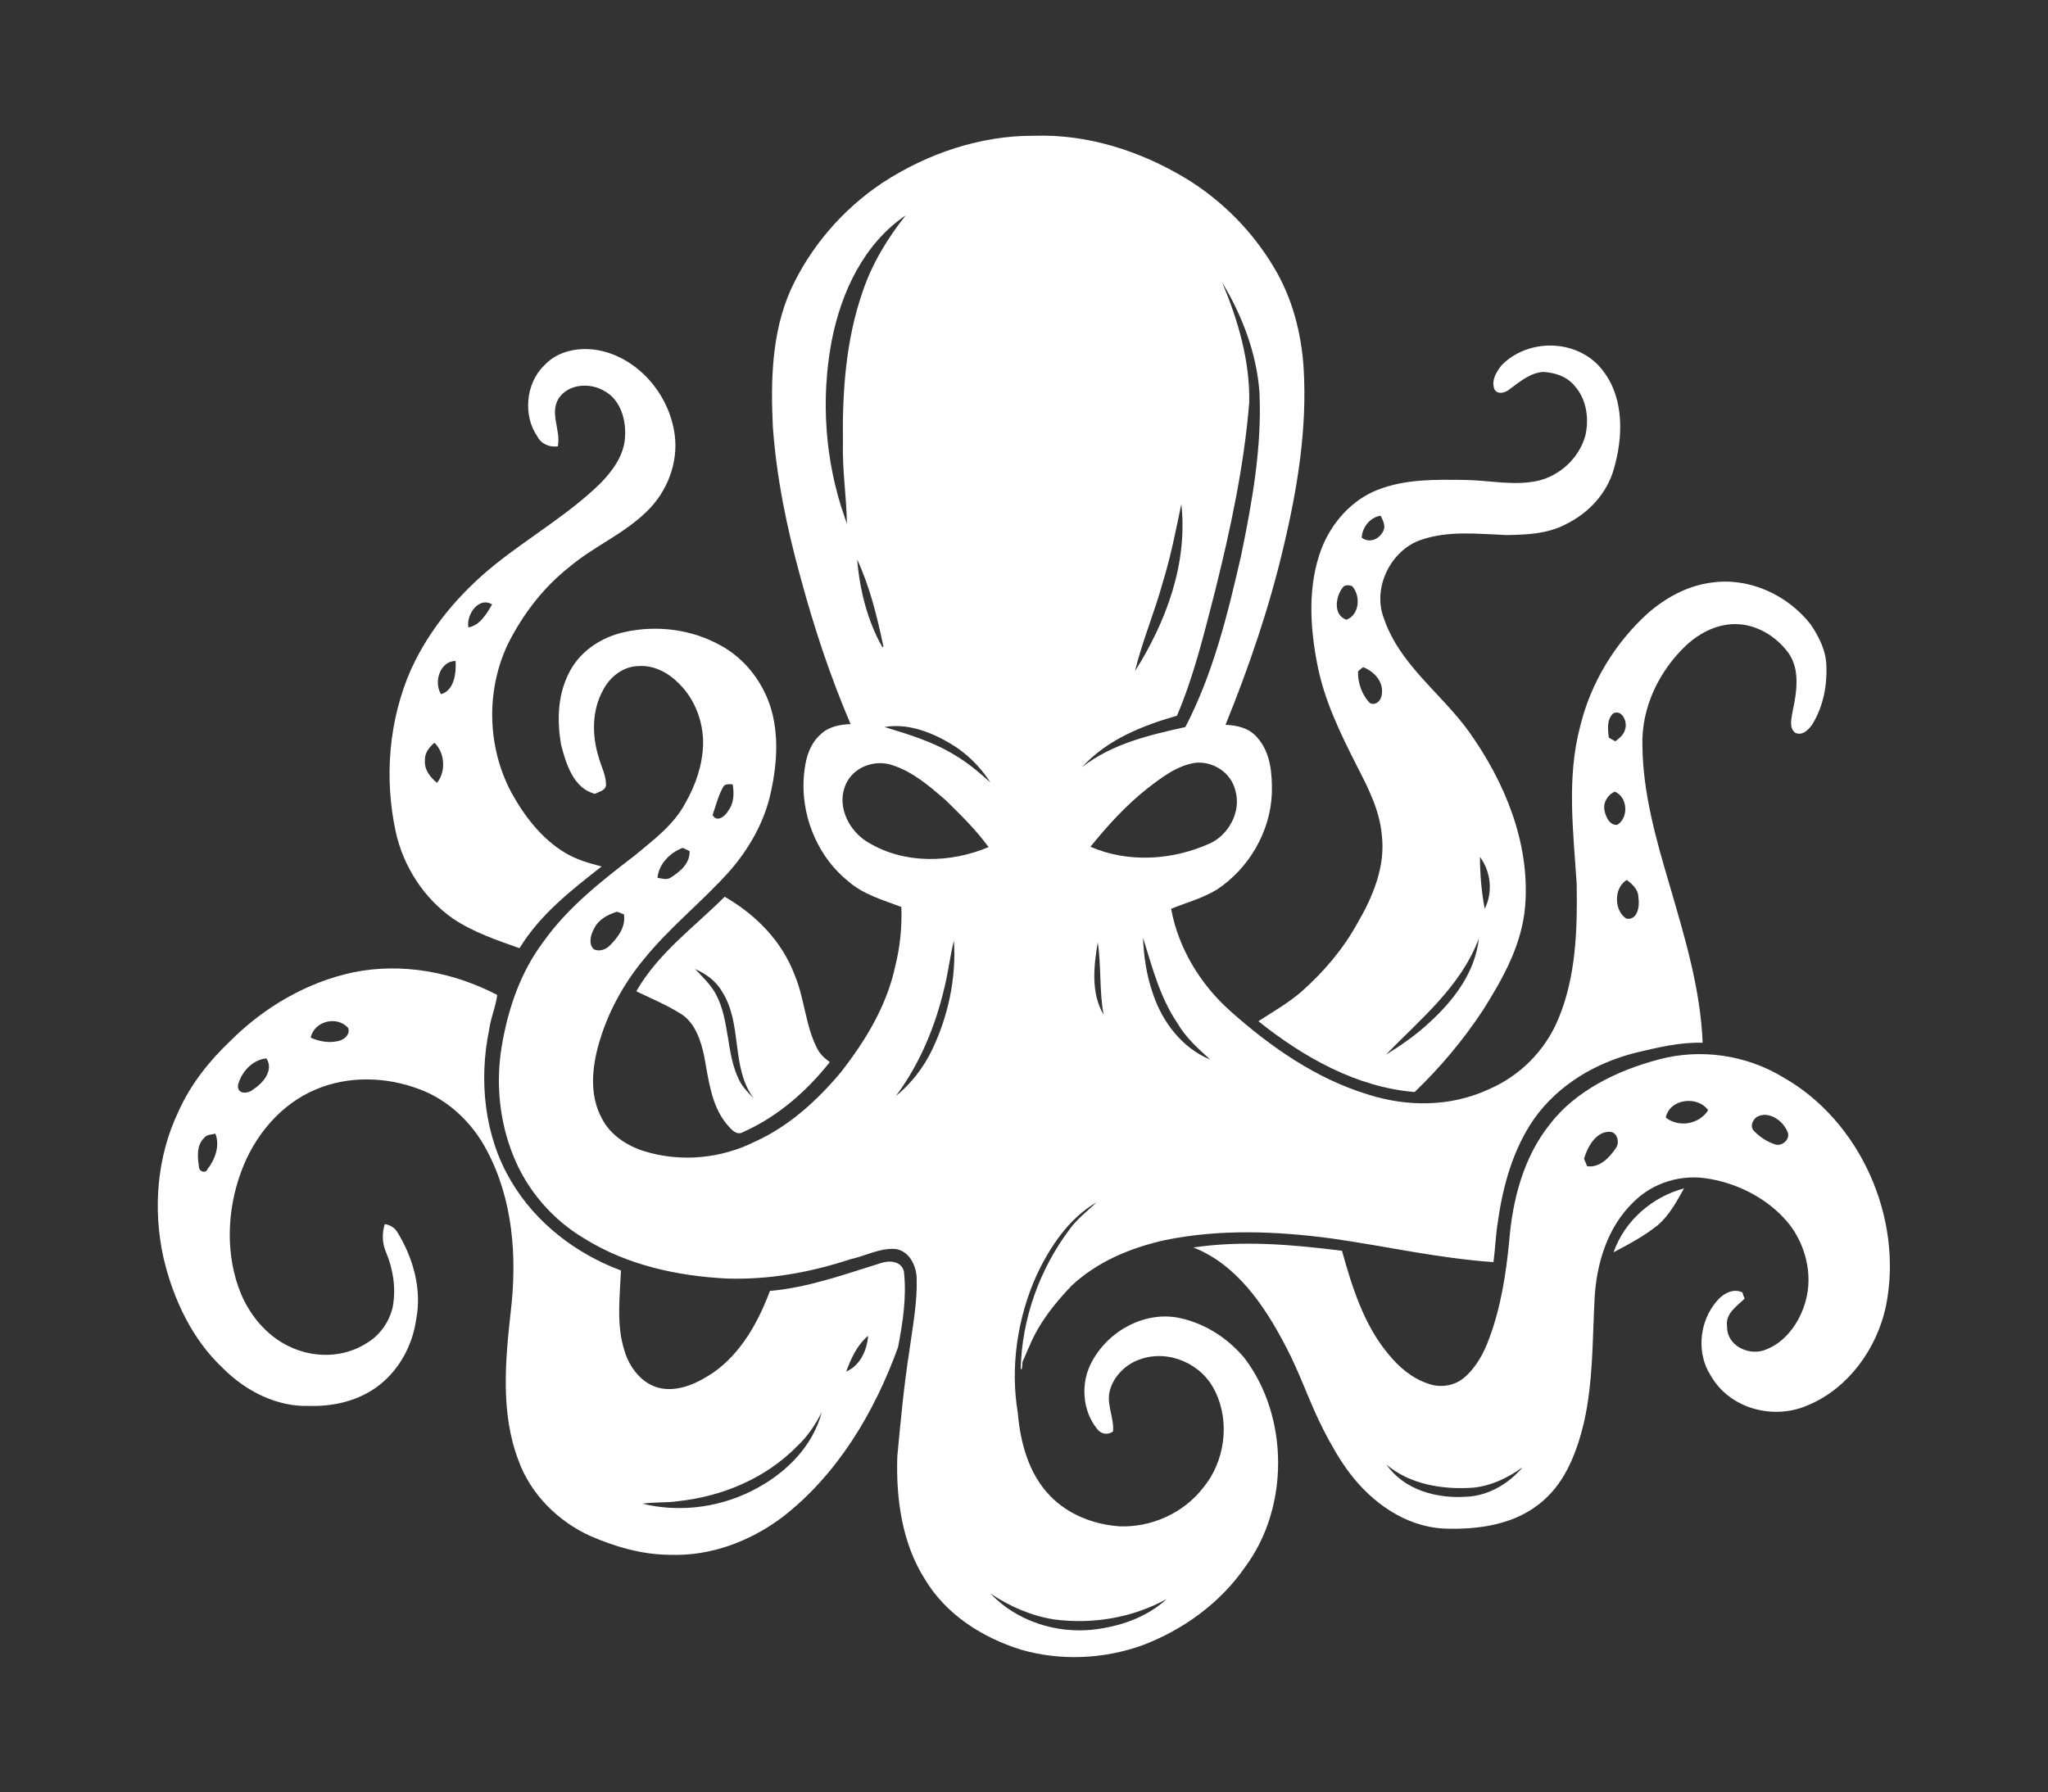
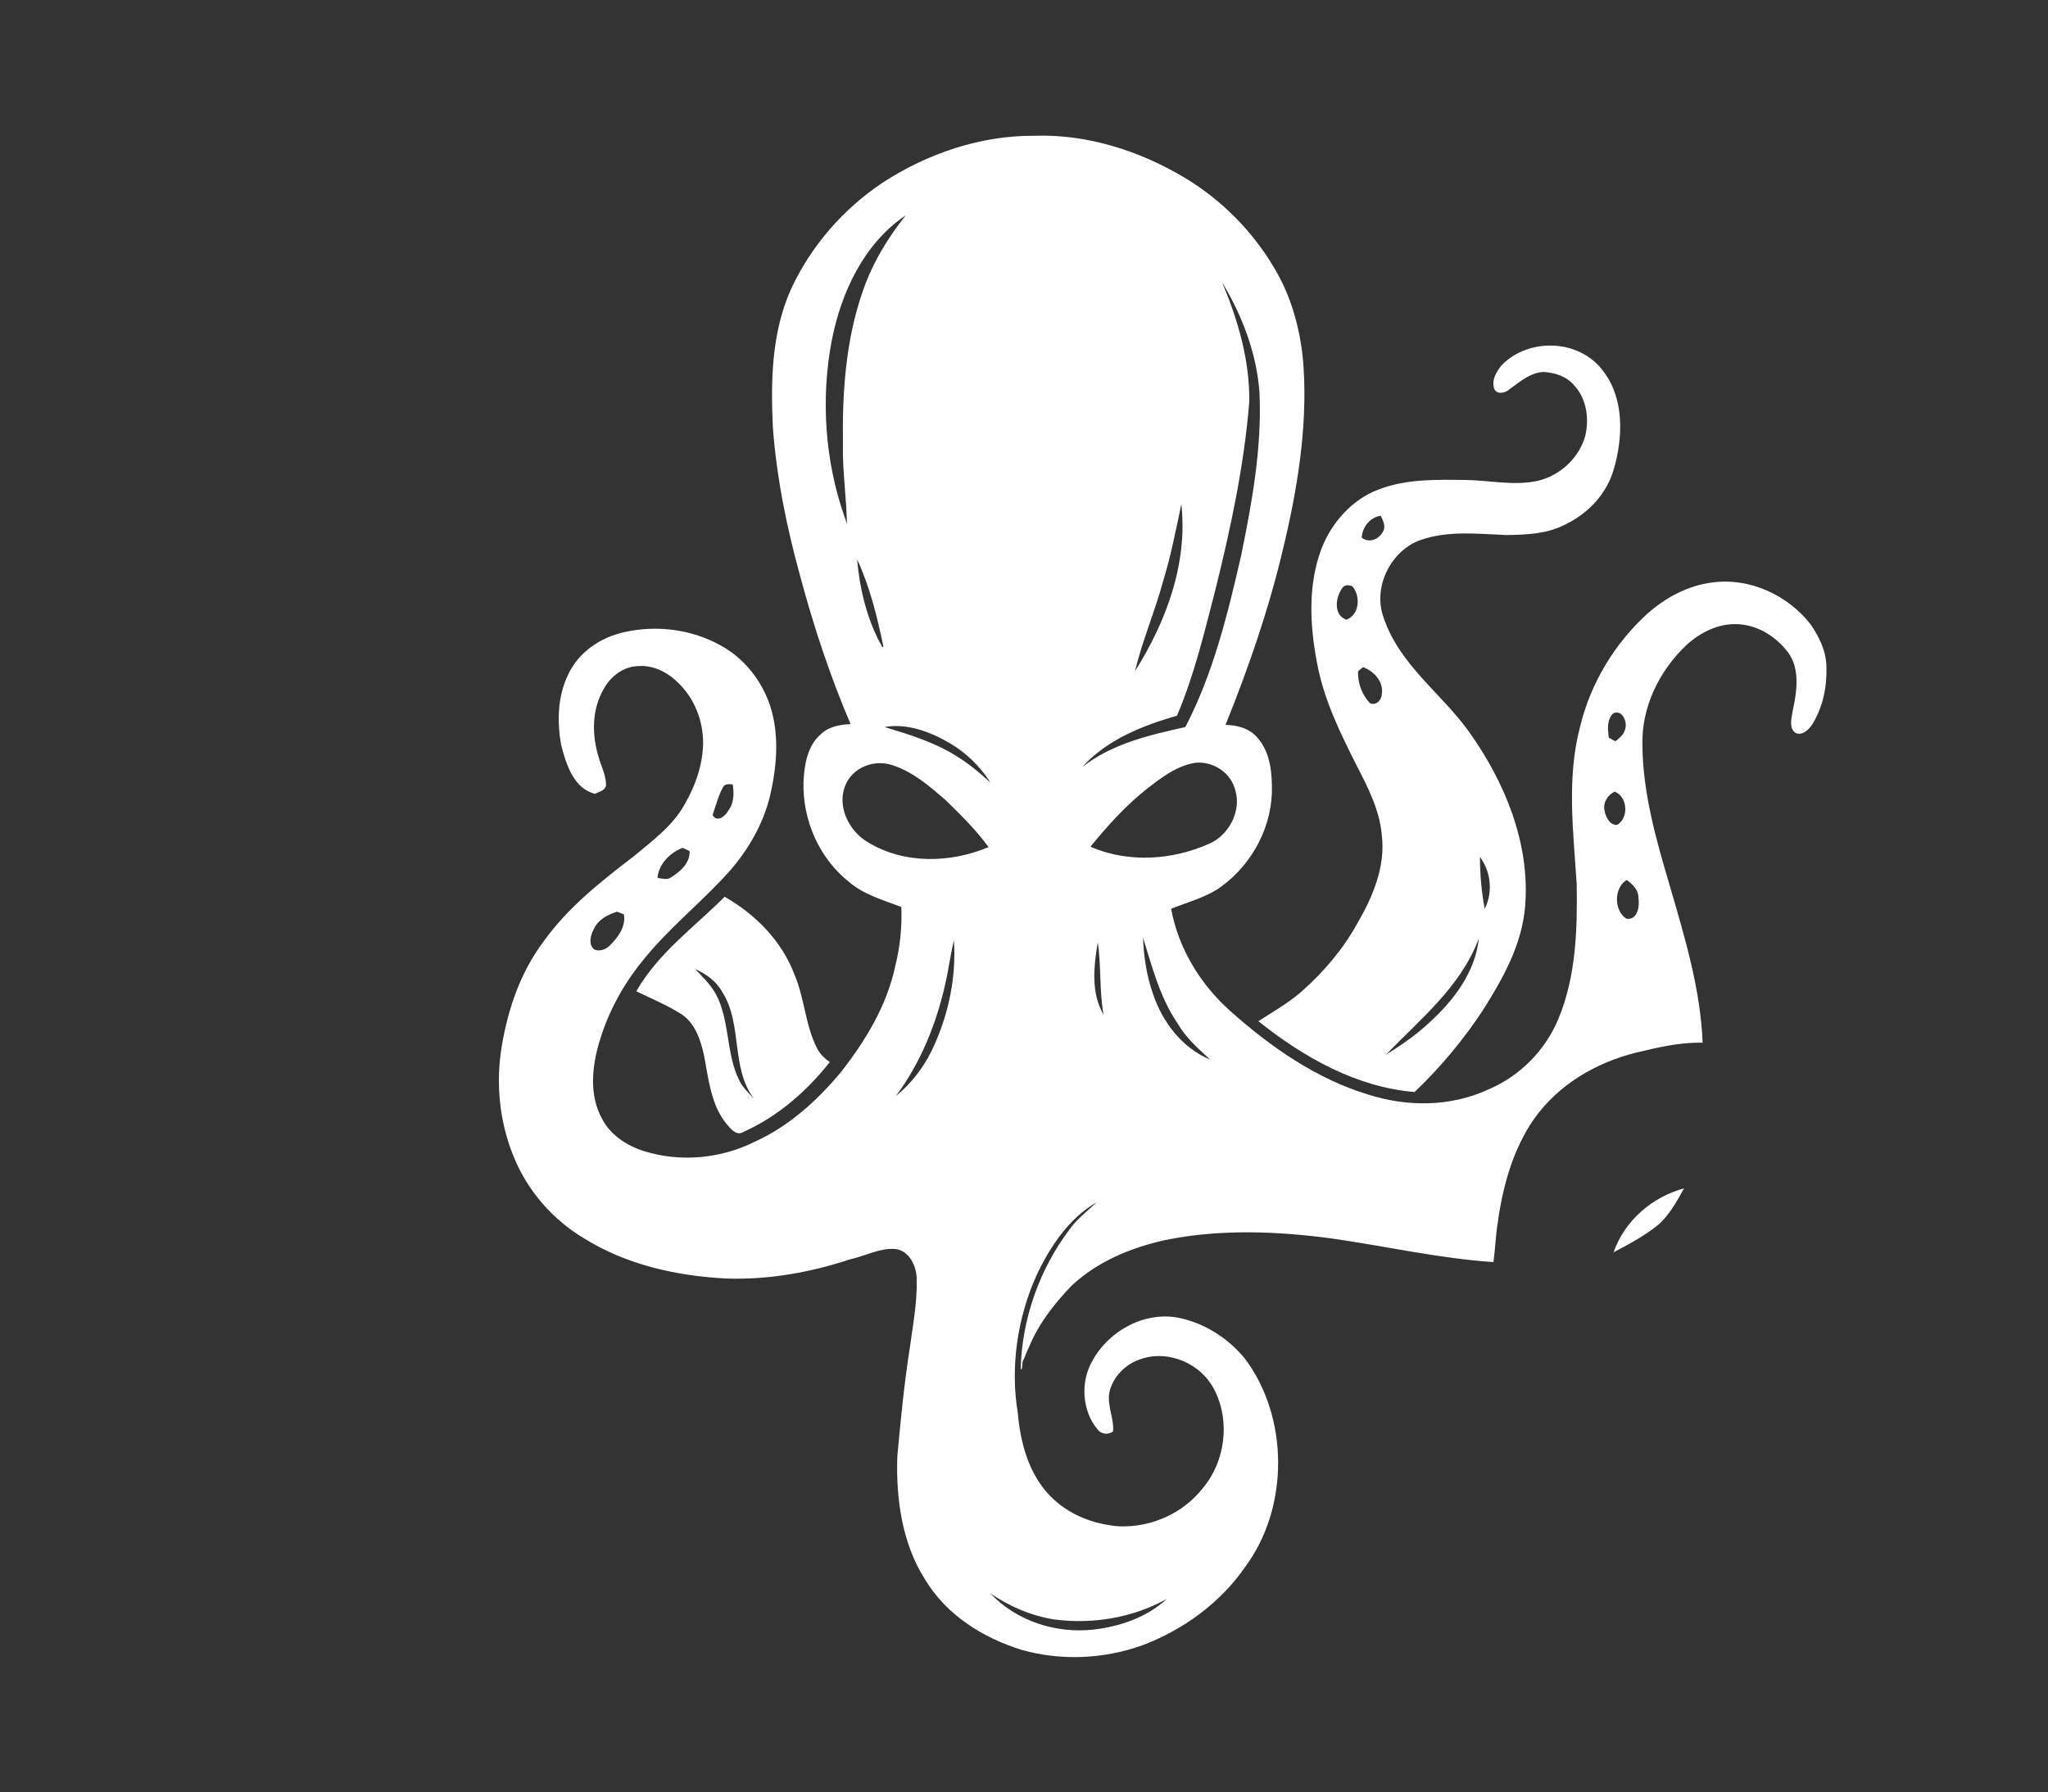
<svg xmlns="http://www.w3.org/2000/svg" version="1.1" id="Layer_1" x="0px" y="0px" viewBox="0 0 561 491" style="enable-background:new 0 0 561 491;" xml:space="preserve">
  <rect x="0" y="0" width="561" height="491" fill="#333333" stroke="none" />
  <style type="text/css">
	.st0{fill:#FFFFFF;}
</style>
  <g>
    <g>
      <path class="st0" d="M241.7,50.1c12.4-8.1,27-13,41.6-12.9c14.5-0.5,28.9,4.1,41.4,11.6c9.9,6,18.4,14.5,24.4,24.7    c4.9,8.2,7.4,17.8,8,27.4c1,16.5-1.7,33-5.5,48.9c-3.9,16.7-9.5,33-15.9,48.8c3.2,0.1,6.6,0.9,8.8,3.6c3.6,4.1,4,9.9,3.9,15.1    C348,228,342,238,333.4,243.7c-3.9,2.4-8.4,3.6-12.6,5.3c2,10.9,8.1,20.8,16.2,28c11.1,9.9,23.6,18.6,37.8,22.9    c10.7,3.4,22.5,3.4,32.9-1.4c8.5-3.6,15.6-10.6,19.2-19.4c4.8-11.5,5.2-24.4,5-36.8c-0.9-14.3-2.8-29,0.9-43.1    c2.9-12.1,9.6-23,18.5-31.1c5-4.4,11.1-7.7,17.7-8.5c10.1-1.4,20.6,3.3,27,11.5c2.3,3.4,4.2,7.2,4.3,11.4c0.2,5.5-0.9,11-3.7,15.7    c-1,1.6-2.8,3.5-4.8,2.6c-1.9-1.4-1-4.2-0.7-6.2c1.1-5.1,2-11.2-1.2-15.7c-3.3-4.5-8.6-7.8-14.3-7.9c-5.1-0.1-9.9,2.3-13.7,5.8    c-7.4,7-12.3,17-12,27.4c0.1,13.1,3.8,26,7.5,38.5c4.1,14.1,8.4,28.2,9,43c-6.1-0.2-12.3,1.3-18.2,2.7c-10.9,2.7-21.3,8.7-28,18.2    c-5.7,8.2-8.5,18.2-9.9,28.2c-0.6,3.6-0.7,7.3-1.2,11c-14.9-1-29.7-4.4-44.5-6.5c-15.2-2-30.5-2.6-45.6,0.5    c-9.3,2.1-18.3,5.8-25.4,12.4c-4.7,4.9-9,10.3-11.6,16.6c-0.7,1.4-1.2,2.9-1.9,4.3c0,0.5-0.1,1.4-0.2,2c-0.1,0-0.3,0-0.3,0    c0.3-13.8,5.2-27.4,13.4-38.3c2.1-2.9,4.9-5,7.4-7.4c-7.6,4.4-12.8,12.2-16.5,20.1c-5.2,11.6-7.2,25-5.1,37.6    c0.7,8.2,3,16.7,8.8,22.7c5,5.2,12,7.9,19.1,8.4c8.6,0.3,17.4-3.5,22.9-10.6c5.9-7.1,7.4-17.9,3.3-26.3    c-3.6-7.7-12.8-11.6-20.5-8.9c-4,1.3-7.6,4.8-8.5,9.1c-0.7,3.6,1.3,7.1,1,10.7c-1.4,1-3.2,0.8-4.3-0.6c-4.2-5.1-4.7-12.9-1.4-18.7    c4.7-8.6,14.9-13.9,24.3-11.7c6.7,1.5,12.9,5.5,17.4,10.9c12.2,16.1,12.3,40.9,0.2,57.2c-6.9,10-17.1,17.3-28.2,21.5    c-10.6,3.8-22.4,4.3-33.2,1.2c-10.5-3.3-20.5-9.5-26.4-19.4c-6.2-9.8-7.9-22-7.5-33.6c0.9-9.6,1.8-19.3,3.3-28.9    c0.9-6.6,2.2-13.2,2-19.9c-0.1-3.6-2.2-7.6-5.9-8c-4.2-0.3-8.1,1.9-12.2,2.8c-10.9,3.6-22.4,5.7-34,5.3c-13.6-0.7-27.3-3.7-39-11    c-8.6-5.1-15.7-13.2-19.5-22.9c-3.7-9.3-4.7-19.6-3.1-29.5c1.7-10.3,5.1-20.4,11.4-28.8c6.8-9.6,16.1-16.8,25.2-23.8    c5-4.2,10.5-8.2,13.7-14.2c2.8-4.9,4.7-10.3,4.9-16.1c0.1-6.2-2.2-12.3-6.5-16.6c-2.9-3-6.9-5.2-11.1-4.9c-4.1,0-7.8,2.8-9.7,6.4    c-3.2,5.6-3.2,12.5-1.3,18.6c0.7,2.6,2.1,5,2,7.8c-0.4,1.4-1.9,1.6-3,2.2c-5.8-1.4-7.9-8-9.3-13.4c-1.1-6.4-1-13.2,1.9-19.2    c2.9-6.3,9-10.3,15.4-11.7c8.9-2,18.5-0.8,26.5,3.7c6.2,3.4,11,9.3,13.4,16.3c2.7,8.2,1.9,17.1-0.1,25.4    c-1.9,7.4-5.8,14.1-10.7,19.8c-7.7,8.7-16.9,15.8-24.2,25c-5.2,6.4-9.3,13.9-11.7,22c-2,6.7-2.9,14.6,0.7,21.1    c2.3,4.5,6.8,7.4,11.5,8.9c10,3.1,21,2.1,30.4-2.6c9.3-4.2,17.1-11.3,23.6-19.1c6.7-8.6,12.6-18.2,14.9-29.3    c1.3-5.2,1.8-10.6,1.6-15.9c-5-1.9-10.4-3.4-14.5-7c-7.9-6.3-12.6-16.7-12.3-27.2c0.2-4.6,1-9.8,4.6-13c2.2-2.2,5.4-2.8,8.3-2.9    c-5.6-13.1-10.1-26.7-13.8-40.5c-3.7-13.4-6.5-27.1-7.5-41c-0.6-12.7-0.3-25.8,4.9-37.5C222,67.6,230.9,57.3,241.7,50.1z     M227.8,93.5c-3,15.9-1.8,32.8,3.5,48c0.2,0.6,0.6,1.6,0.7,2.2c-0.1-7.4-1.3-14.9-1.1-22.4c-0.2-13.9,0.8-28.2,5.4-41.4    c2.6-7.7,6.8-14.6,11.8-20.9C236.7,66.7,230.4,80,227.8,93.5z M334.8,77.4c4.3,10.3,7.6,21.4,7.4,32.8    c-1.4,17.4-5.1,34.6-9.3,51.5c-3,11.6-5.8,23.4-10.5,34.4c-9.4,2.7-19.1,6.5-26,14.1c8.3-6.5,18.5-8.8,28.3-11    c7.6-14.6,11.6-30.9,15.3-47.1c3-14.6,5.7-29.6,5-44.6C344.2,96.6,340.2,86.4,334.8,77.4z M318.5,159.6c-2.2,8.1-5.6,16-7.6,24.3    c8.5-13.5,14.5-29.4,12.7-45.8C322.1,145.3,320.7,152.5,318.5,159.6z M241.7,177.3c0.1,0,0.2-0.1,0.3-0.1    c-1.7-8.1-3.7-16.4-7.2-23.9C235.5,161.6,237.6,170.1,241.7,177.3z M442,195.4c-1.9,1.6-1.6,4.4-1.3,6.7c0.4,0.2,1.3,0.8,1.8,1    c1.1-0.9,2.3-1.7,2.7-3.4C445.8,197.8,444.4,194.4,442,195.4z M242.3,199.2c6.6,2,13.2,4,19.1,7.6c3.6,2.1,6.8,4.8,9.9,7.6    c-2.8-4.4-6.6-8.1-11-10.7C254.9,200.5,248.5,198.1,242.3,199.2z M231.4,215.6c-2.1,5.8,1.4,12.3,6.4,15.2c9.9,6,22.5,5.7,33,1.3    c-3.5-4.8-7.7-8.9-11.9-13c-4.3-3.7-8.8-7.6-14.3-9.4C239.6,207.9,233.3,210.2,231.4,215.6z M314.2,216.1    c-5.8,4.6-10.8,10.1-15.5,15.9c10.4,4.5,22.5,3.7,32.7-0.9c5.1-2.3,8.7-8.7,7-14.5c-1.2-5-6.2-8.1-11-7.6    C322.3,209.8,318.1,213.1,314.2,216.1z M198.1,215.6c-1.3,2.3-2,5.1-2.9,7.7c1.2,2.2,3.5,0.3,4.3-1.2c1.6-2.1,1.6-4.8,1.2-7.2    C199.9,214.9,198.7,214.6,198.1,215.6z M439.5,222c0.3,1.7,1.4,4.2,3.5,4c3.2-1.9,2.9-7.7-0.7-9.1    C440.4,217.8,439.1,219.8,439.5,222z M180.1,240.5c1.2,0.2,2.6,0.7,3.7-0.1c2.5-1.6,5.2-3.8,5.1-7.2c-0.4-0.2-1.4-0.7-1.9-0.9    C183.6,233.6,180.5,236.6,180.1,240.5z M445.5,251.7c3.1,0.5,3.7-3.4,3.3-5.8c0-2.2-1.7-3.7-3.2-4.8    C442,243.3,442.1,249.5,445.5,251.7z M162.7,254.5c-0.9,1.6-1.6,4.2,0,5.6c1.4,0.7,3.2,0.1,4.3-1c2.2-2.2,4.5-5.1,3.9-8.6    c-0.7-0.2-1.2-0.5-1.9-0.7C166.5,250.6,163.9,251.9,162.7,254.5z M313.1,256.9c0.2,5.2,1,10.5,2.7,15.3c2.6,7.9,8.1,15,15.7,18.1    c-3.3-3-6.7-6-9-10C317.7,273.2,315.6,264.9,313.1,256.9z M258.8,270.2c-2.5,10.8-6.8,21.3-13.4,30.1c4.1-3.3,7.5-7.7,9.8-12.4    c4.5-9.3,6.8-19.9,6.1-30.2C260.3,261.7,259.8,266,258.8,270.2z M302.3,278c-1.2-6.5-0.6-13.2-1.6-19.8    C299.6,264.8,298.8,272.1,302.3,278z M271.3,436.6c7.2,7.6,18,11,28.1,9.9c7.2-0.8,14.7-3.3,20.2-8.4c-9.4,5.2-20.4,7-30.9,5.6    C282.4,442.7,276.5,440.1,271.3,436.6z" />
    </g>
    <g>
      <path class="st0" d="M411.3,100.1c7.6-7.8,21.7-7.2,28.1,1.9c5.5,7.4,5.2,17.8,2.7,26.4c-1.9,6.9-7.1,12.3-13.3,15.3    c-5,2.6-10.6,2.8-16.1,2.9c-7.8-0.3-15.8-1.3-23.4,1.3c-8.1,2.7-13.4,12.8-10.3,21.3c4.3,12.9,15.8,20.7,23.4,31.3    c9.7,13.6,16.7,30.3,15.4,47.5c-0.8,10.7-6.1,20.1-11.6,28.8c-5.4,8.2-11.7,15.7-18.7,22.4c-15.9-1.3-30.4-9.5-42.8-19.4    c4-2.6,8.1-4.9,11.8-8.1c6-5.3,11.4-11.6,15.3-18.7c4.2-7.2,7.8-15.6,6.7-24.3c-0.6-6.7-3.7-12.8-6.7-18.6    c-4.6-9.1-9.1-18.2-11-28.3c-2-10.3-2.6-21.5,1.2-31.5c2.8-7.2,8.4-13.4,15.4-16.1c7.6-3,15.9-2.8,24-2.7c6.7,0.1,13.4,1.7,20,0.2    c5.8-1.4,11-6,12.8-12.1c1.2-4.8,0.4-10.3-2.9-13.9c-2.1-2.6-5.4-3.6-8.5-3.8c-3.7,0.2-6.6,2.8-9.5,4.9c-1.1,0.9-3.3,1.4-4-0.3    C408.5,104,410,101.8,411.3,100.1z M373,147.3c2,1.6,4.7,0.5,5.8-1.6c0.9-1.4,0.1-3-0.6-4.4C375.4,141.7,373.2,144.3,373,147.3z     M367.7,161.1c-1.9,2.6-2.5,7.4,1.1,8.7c3.6-1.3,4-6.5,1.6-9.2C369.6,160.3,368.3,160.1,367.7,161.1z M373.4,182.8    c-0.3,0.2-1.1,0.8-1.4,1.2c-0.1,3.1,1.1,6.4,3.2,8.6c1.6,0.9,3.2-0.7,3.3-2.3C379.1,186.7,376.3,183.9,373.4,182.8z M406.7,249    c2.3-4.5,1.7-10.2-1.3-14.2C405.4,239.4,405.8,244.2,406.7,249z M379.6,289c4.2-2.6,8.4-5.5,11.9-8.8c6.6-6,12.6-13.7,13.6-23.1    C400.2,270.3,389,279.3,379.6,289z" />
    </g>
    <g>
-       <path class="st0" d="M149,100.2c3.8-4.2,9.8-5.2,15.1-4.2c10.6,2.1,19.2,11.9,20.7,23c1.1,7.8-2.1,15.8-7.6,21.1    c-6.4,6.3-14.6,9.6-21.3,15.3c-7,5.5-12.6,12.8-16.7,20.9c-6.1,12.7-5.8,28.2,0.8,40.7c3.6,6.6,8.4,12.8,14.7,16.6    c3.1,1.9,6.6,2.9,10.1,3.8c-8.3,6.5-16.8,13.1-22.5,22.4c-6.2-2.2-12.7-4.4-18.2-8.1c-7.9-5.5-13.6-14.2-15.7-23.8    c-3.2-14.8-1.9-30.7,4.2-44.5c5.2-11.4,13.5-21.1,23.1-28.8c9.5-7.6,20.1-13.7,28.8-22.2c3.3-3.4,6.4-7.6,6.7-12.5    c0.4-4.9-1.3-10.5-5.7-12.8c-3.9-2.3-9.8-2-12.5,2.1c-2.5,4.2,0.7,8.7-0.2,13.1c-2.2,0.3-4.5-0.6-5.6-2.7    C143.3,114,143.9,105.2,149,100.2z M128.3,171.9c3.1-0.5,5-3.7,6.5-6.3C131.2,163.4,127.7,168.3,128.3,171.9z M120.8,190.2    c3.6-1,4.2-5.7,4-9.1C120.6,181.1,118.7,186.8,120.8,190.2z M116.4,208.3c-0.2,2.6,1.4,4.6,3.3,6.2c2.5-3.1,2.2-8.2-0.7-11    C117.6,204.7,116.3,206.3,116.4,208.3z" />
-     </g>
+       </g>
    <g>
      <path class="st0" d="M174.3,271.6c6-10.5,15.8-17.5,24.2-25.9c8.4,4.8,15.7,12.1,19.2,21.5c2.7,6.4,2.9,13.7,6.1,20    c0.8,1.6,2.1,2.8,3.5,3.8c-6.4,8.1-14.4,15-23.6,19.1c-2,1.3-3.6-0.9-4.8-2.3c-4.1-5.1-4.8-12-6-18.4c-0.9-4.3-2.5-9.1-6.2-11.5    C182.6,275.3,178.4,273.6,174.3,271.6z M190.4,265.5c2,2.1,4.1,4.1,5.6,6.7c4,7.3,2.8,16.4,6.5,23.8c1,2,2.6,3.5,4,5    c-6.4-8.5-3-20.4-8.7-29.3C196.1,268.7,193.3,266.8,190.4,265.5z" />
    </g>
    <g>
-       <path class="st0" d="M96.8,266.4c13.3-2.7,27.3-0.1,39.4,6.2c-0.4,3.3-1.8,6.3-2.2,9.5c-2.9,13.9-1.3,29.3,6,41.5    c6.8,11.6,18,20,30.1,24.5c-0.3,7.2-1.3,14.8,0.9,21.8c1.4,4.9,5,9.5,10.1,10.5c5.1,0.9,10.1-1.5,14.4-4.4    c7.5-5.3,12.2-13.7,15.4-22.3c10.4-0.9,20.3-4.5,30.3-7.6c2.3-0.8,5.6-0.7,6.4,2.2c0.8,7-0.3,14.1-1.6,20.8    c-6.5,18-16.7,35-31.7,46.6c-8.8,6.6-19.6,10.7-30.7,10.3c-7.6,0-15.1-2.2-22-5.2c-8.7-4-16.2-11.3-19.6-20.7    c-4.9-12.9-3.6-27.2-2.1-40.7c1.8-15,0.6-30.9-6.6-44.3c-4-7.6-10.6-13.8-18.5-16.7c-9-3.4-19.4-3.7-28.3,0.1    c-9.6,4-16.9,12.7-20.5,22.7c-3.9,10.6-4.3,23,0.1,33.5c2.6,6,7.1,11.3,12.9,14.1c6.8,3.4,15.2,3.3,21.6-0.9    c3.5-2.1,6.1-5.8,7-9.9c0.9-5.1,0.1-10.3-1.9-15c-1-2.4-1.1-5.1-0.3-7.6c1.4,0.2,2.7,0.9,3.5,2.3c4.3,7,6.7,15.6,5.1,23.8    c-1,7.1-4.6,13.7-10.1,18c-5.5,4.3-12.5,5.9-19.2,5.7c-8.8,0.3-17.3-4-23.5-10.2c-8.5-7.9-13.7-18.9-16.4-30.3    c-3-13.5-1.8-27.9,4.1-40.2c3.3-7.4,8.4-13.8,14.2-19.3C72.4,275.9,84.1,269.1,96.8,266.4z M85.1,284.3c2.2,1,4.8,1.5,7.2,1    c1.6-0.2,3.7-1.6,3.1-3.6C92.4,278.2,86.1,279.7,85.1,284.3z M65.2,297.3c-0.3,2.6,2.7,2.4,4,1.3c2.7-1.7,5.9-5.2,3.8-8.6    C69.2,290.3,66.1,293.7,65.2,297.3z M55.9,311.8c-2.1,2-1.8,5.2-1.4,7.9c0,1.3,1.8,1.9,2.3,0.7c2.1-2.7,3.5-6.4,2.2-9.8    C58,310.9,56.6,310.8,55.9,311.8z M231.8,375.8c3.7-1.6,5.7-5.7,6-9.8C234.8,368.5,233.1,372.2,231.8,375.8z M218.4,396.2    c-8.7,8.9-20.6,13.8-32.6,15.1c-3.2,0.5-6.6,0.2-9.8,0.7c10.7,2.6,22.2,0.9,31.8-4.5c7.9-4.4,14.9-11.4,17.3-20.6    C223.4,390.3,221.2,393.6,218.4,396.2z" />
-     </g>
+       </g>
    <g>
-       <path class="st0" d="M454.3,290.3c11.5-3.1,24-1.3,34.2,4.9c21,11.9,33,38.5,28.1,62.7c-2.5,11.7-10.3,22.4-21.1,27    c-9.4,4.3-21.7,1.3-27-8.2c-3.6-5.7-3.1-13.6,0.9-19.1c1.8-2.6,4.8-4.9,7.9-3.5c0.1,0.5,0.4,1.3,0.6,1.7c-2.1,2.1-5.4,4.1-4.8,7.7    c-0.1,5.1,5.7,7.9,10,6.5c5.8-1.9,9.9-7.6,11.5-13.5c2.1-7.4-0.1-15.8-4.9-21.6c-5.5-6.5-13.4-10.5-21.4-11.9    c-7.5-1.4-15.5,0.9-21,6.5c-6.9,6.7-10,16.6-10.5,26.3c-0.6,11.4-0.4,22.8-2.9,33.9c-1.9,7.9-4.9,16-11.1,21.4    c-7.5,6.7-18,8.1-27.5,7.7c-10.3-0.6-19.4-7-25.6-15.2c-2.8-3.7-5.1-7.8-7.2-11.9c-3.8-7.4-6.4-15.5-10.3-22.8    c-5.8-11.2-13.5-22.5-25.3-27.1c13.5-2,27.2-0.8,40.7,0.9c2.8,10,6,20.3,12.7,28.3c2.9,3.6,6.6,6.7,10.9,8.1    c3.2,1.2,7,0.7,9.7-1.5c3.3-2.7,5.5-6.7,7-10.8c3.2-8.5,4.6-17.5,5.5-26.6c0.9-11.4,3.9-23.1,11.1-32.1    C431.6,298.8,443,293.3,454.3,290.3z M456.3,306.2c3.5,2.8,9.1,1.9,11.6-2C465.2,300.2,457.4,300.9,456.3,306.2z M481.3,306    c-1.2,0.7-2,2.7-0.9,3.8c1.6,1.7,3.7,3.1,6,3.8c1.9,0.5,4.2-1.6,3.2-3.6C488.3,306.9,484.4,304.3,481.3,306z M433.9,317.5    c0.2,0.5,0.7,1.5,0.8,2c3.3,0.6,6.1-2.2,7.9-4.9c1.2-1.5,0.4-4.6-1.8-4.5C437.2,310.1,434.9,314.1,433.9,317.5z M379.8,401.3    c4.9,7,13.8,9.3,21.7,8.8c6-0.2,11.6-3.4,15.6-8.1c-4,2.9-8.6,5.1-13.5,5.6C395.4,408.2,386.3,406.8,379.8,401.3z" />
-     </g>
+       </g>
    <path class="st0" d="M442,343.1c3.1-8.8,10.7-15.2,19.3-17.5c-2,3.6-4,7.3-7.1,10C450.5,338.6,446.2,340.9,442,343.1z" />
  </g>
</svg>